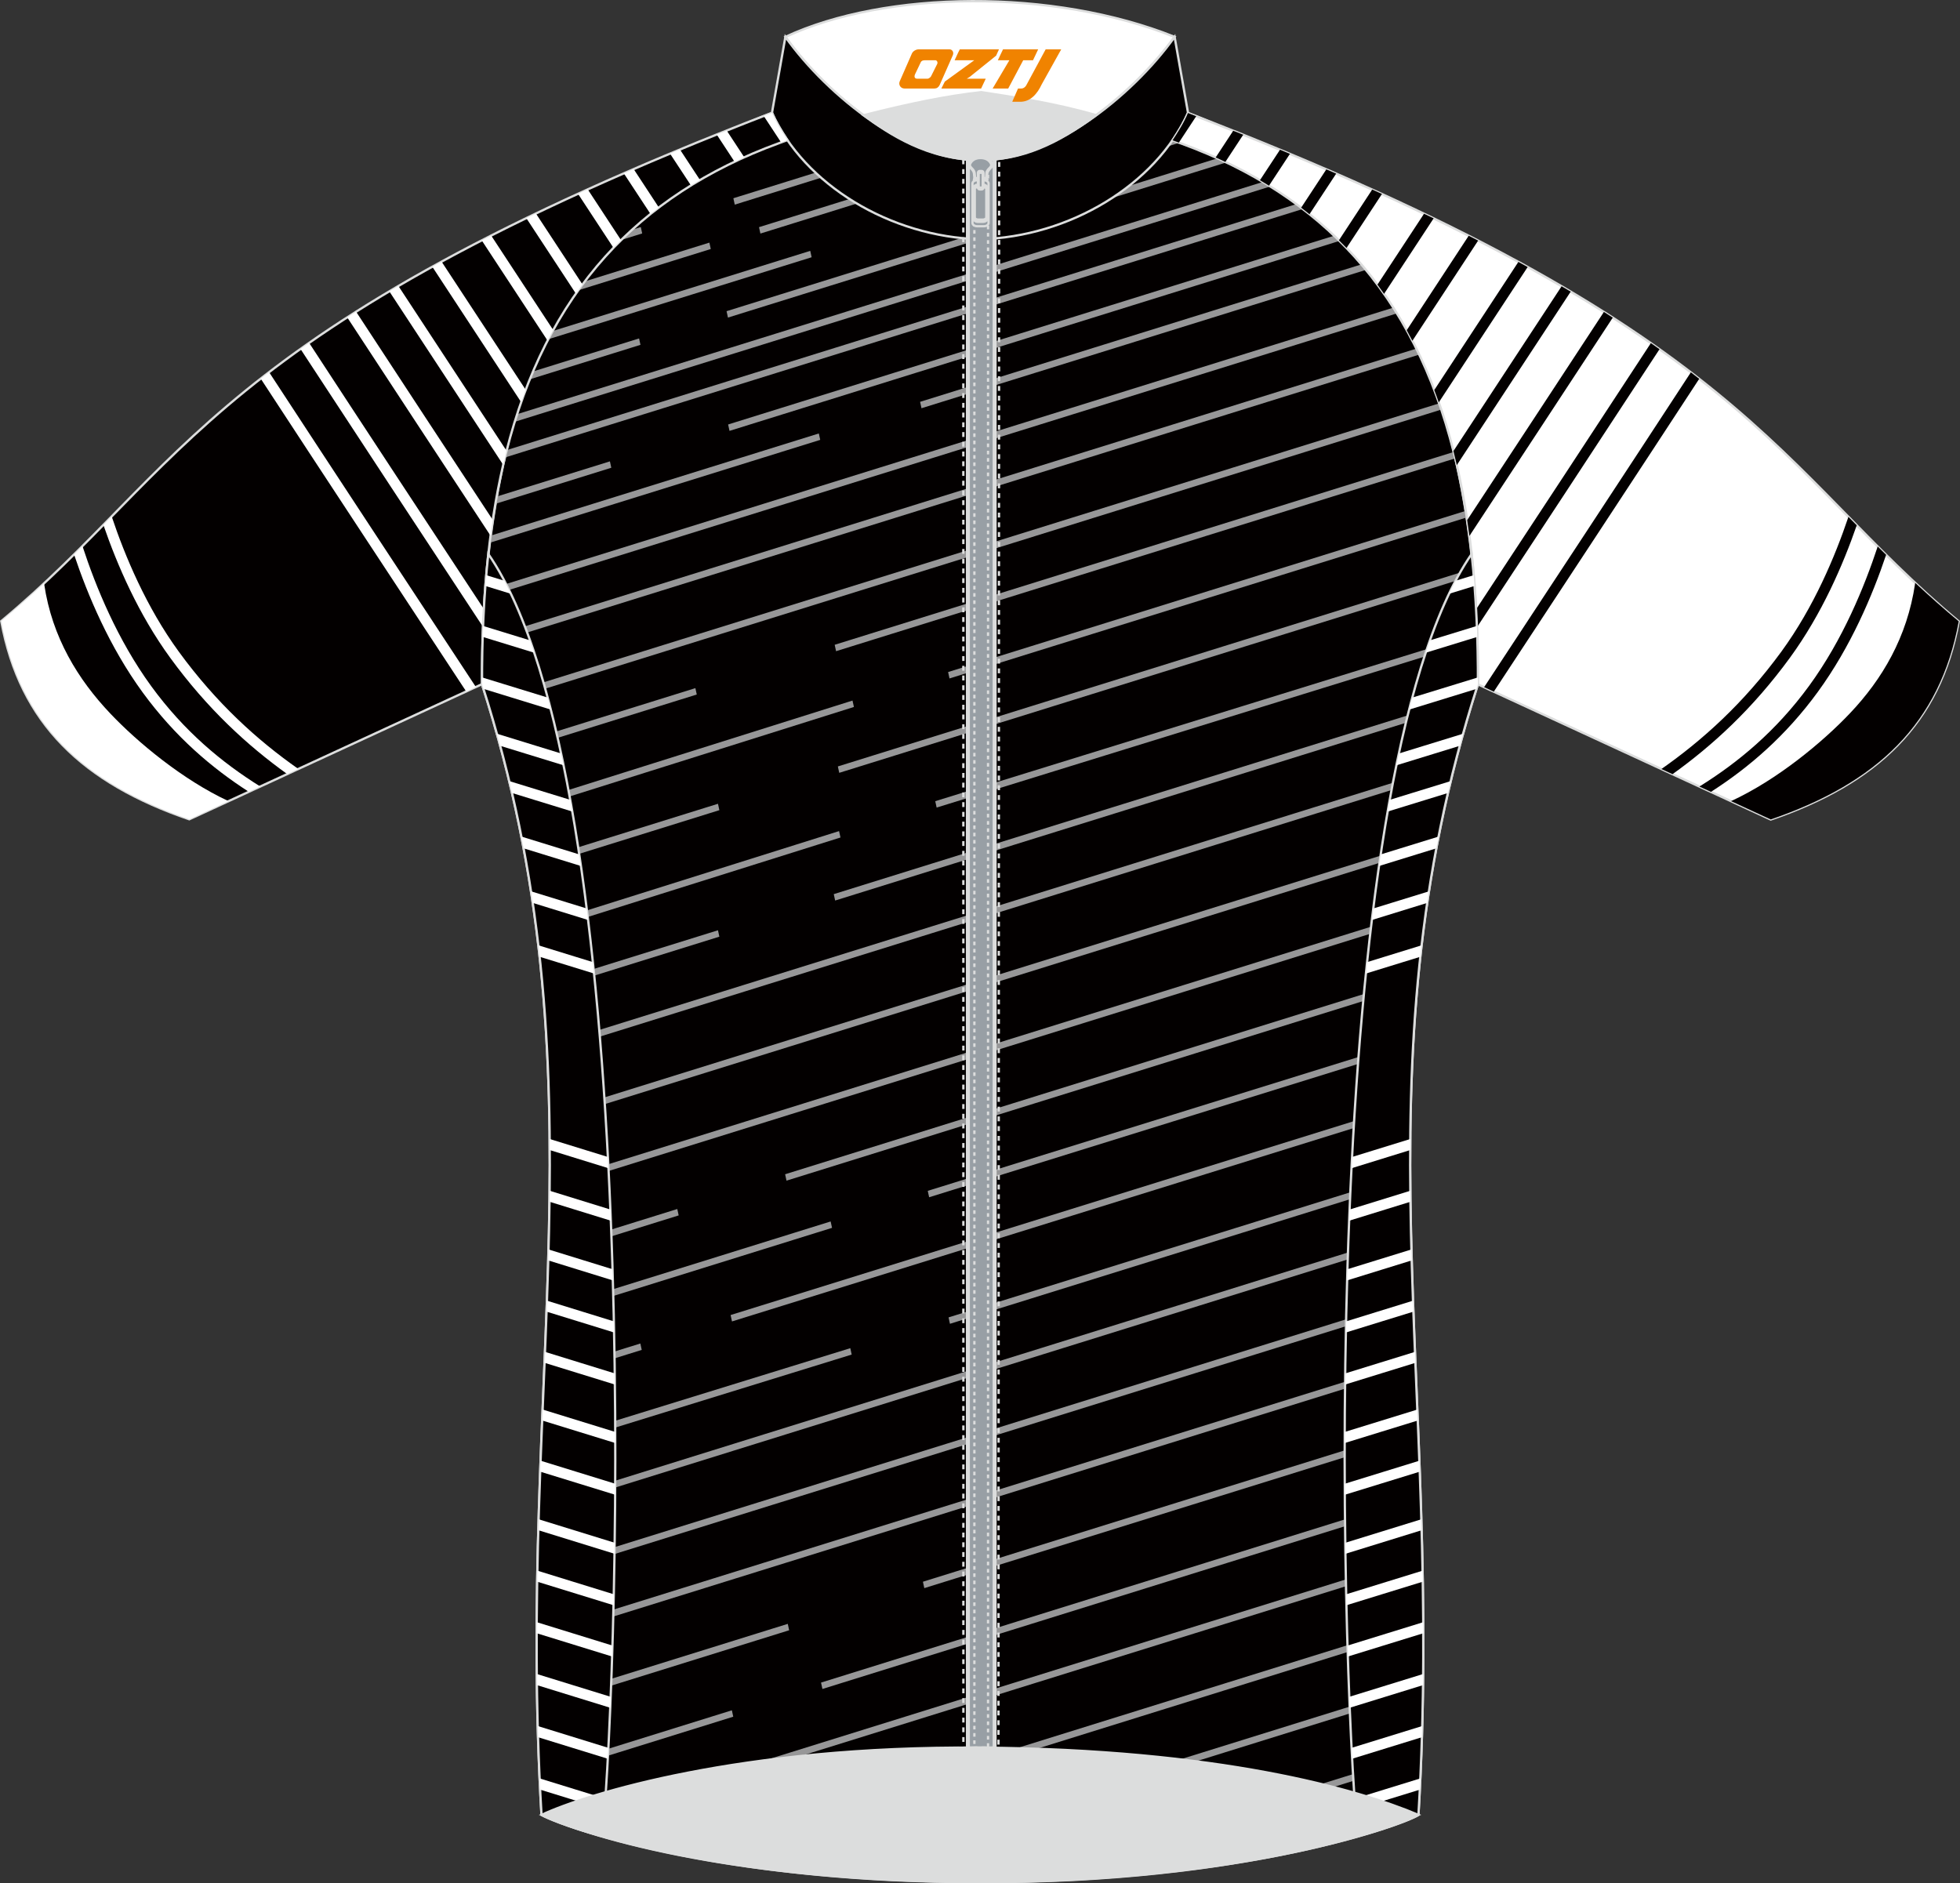
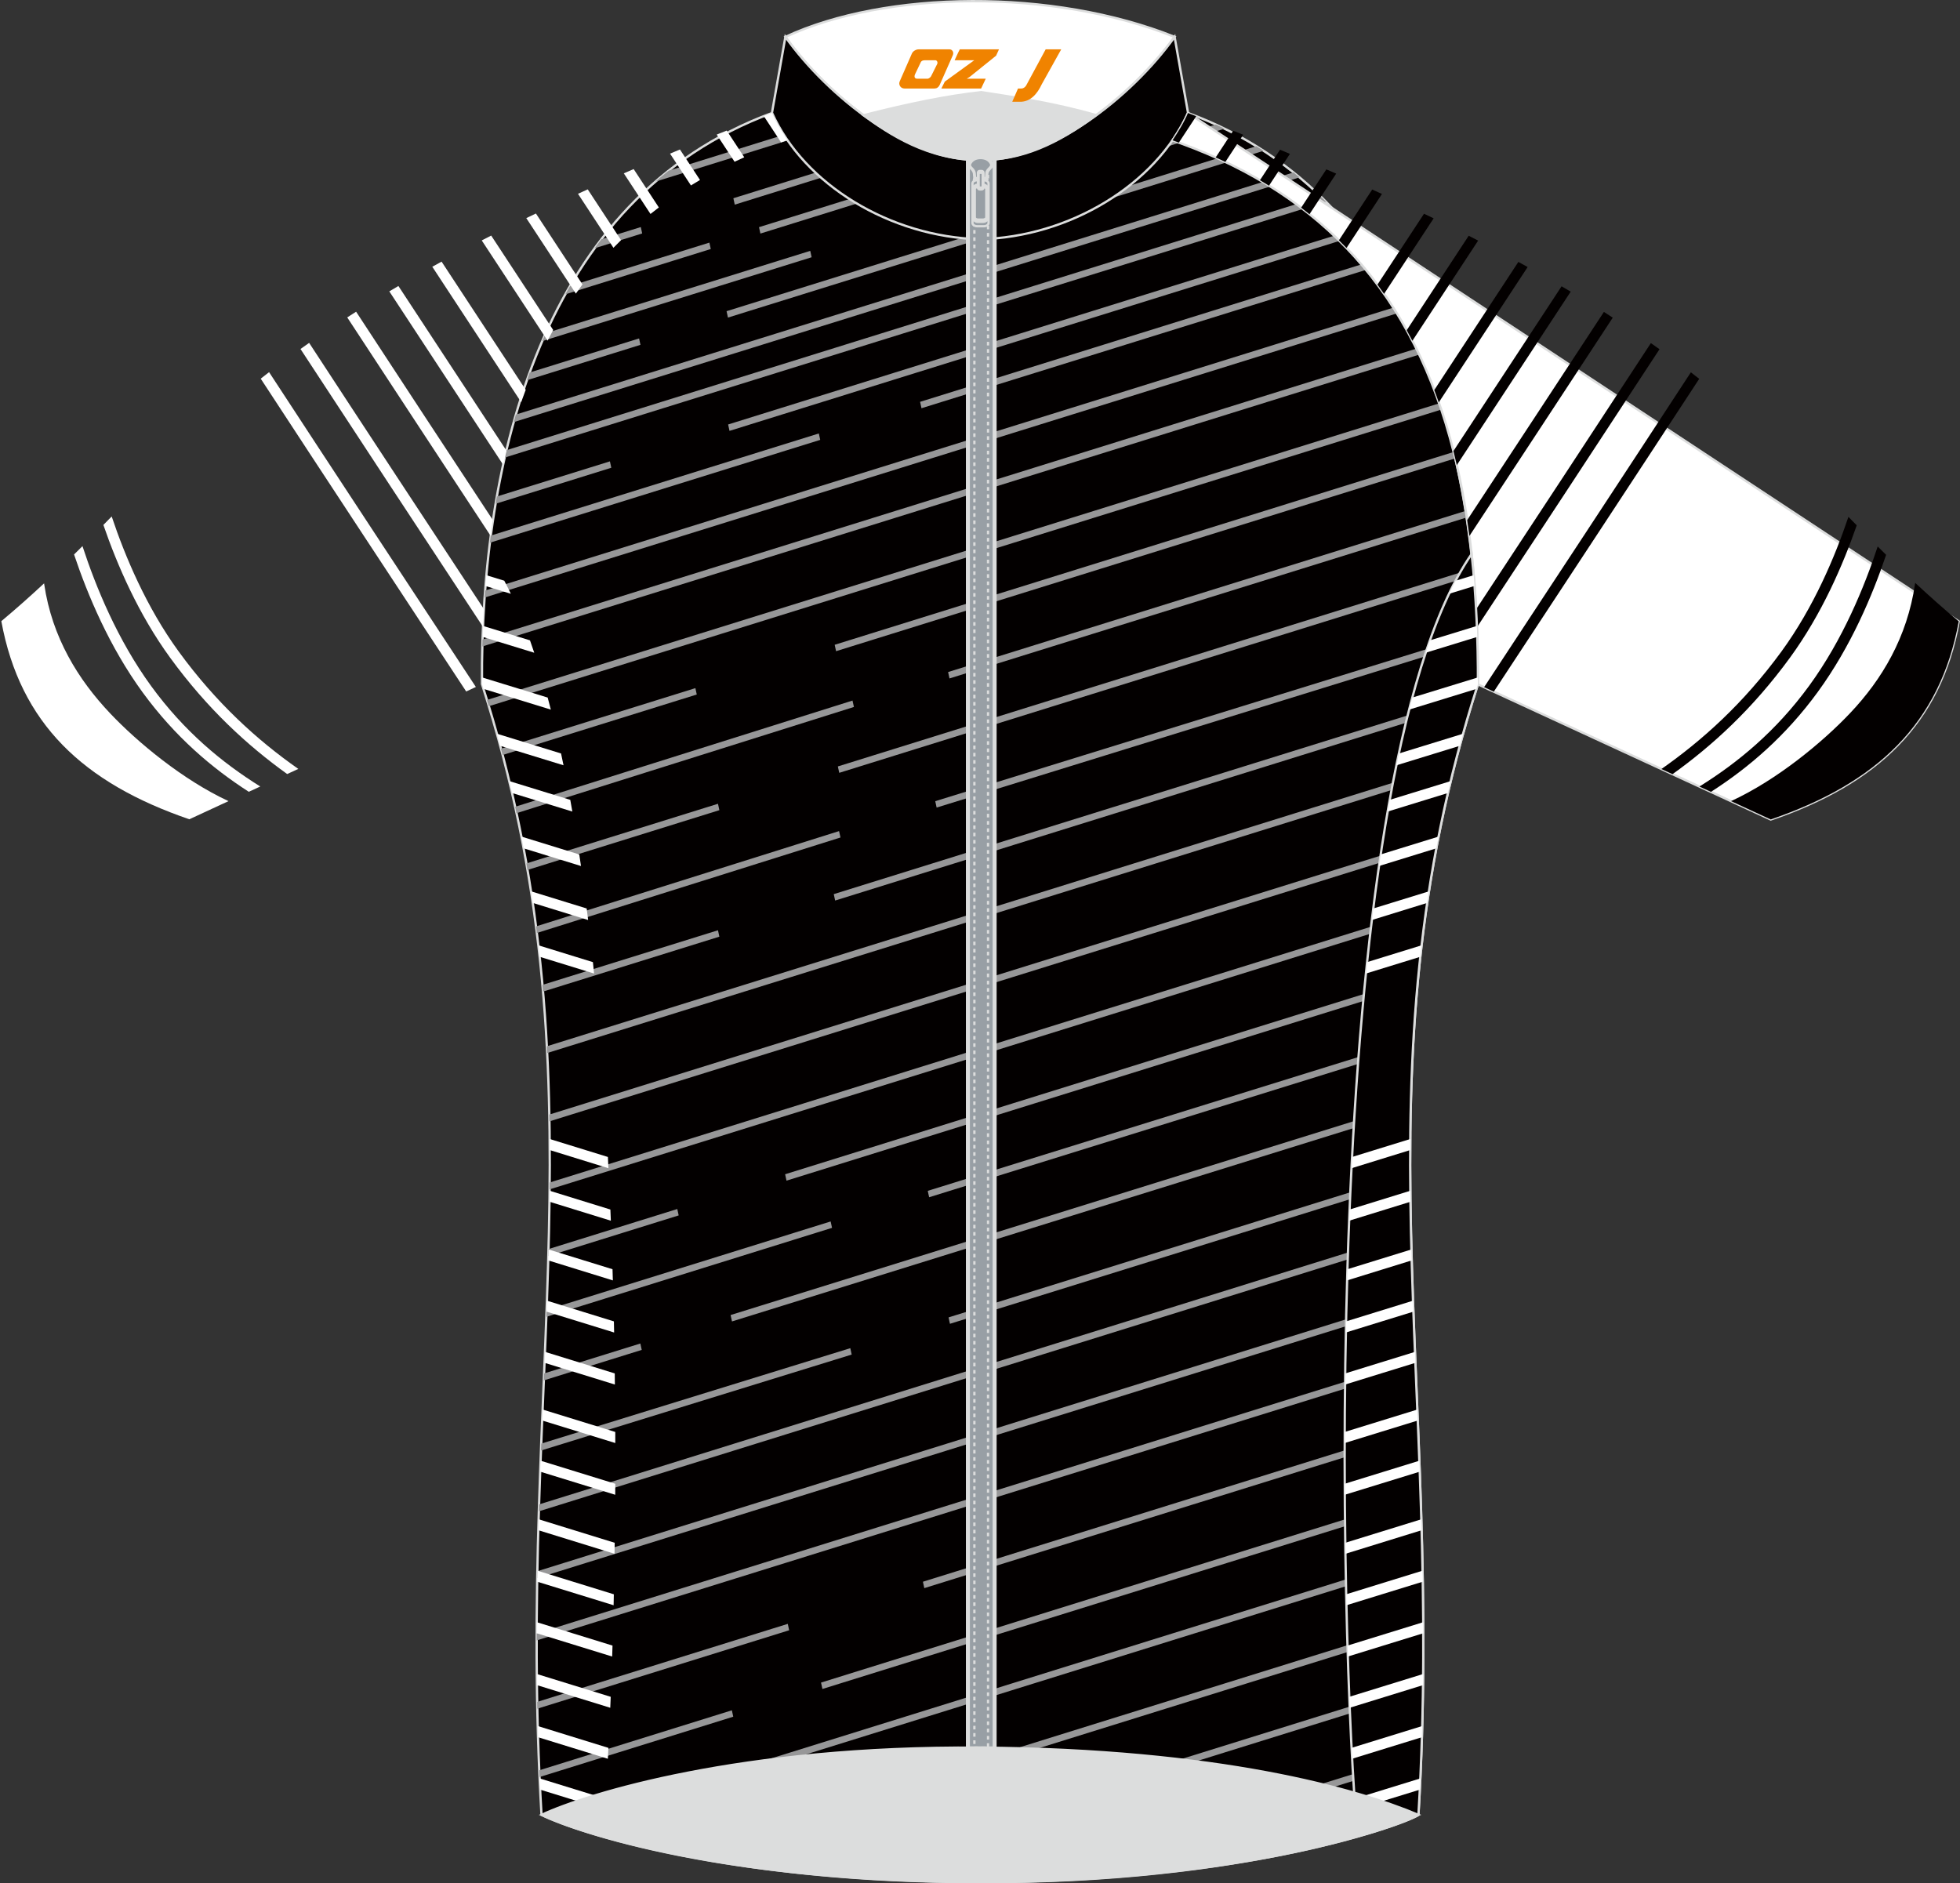
<svg xmlns="http://www.w3.org/2000/svg" version="1.1" id="图层_1" x="0px" y="0px" width="340.09px" height="326.82px" viewBox="0 0 340.09 326.82" enable-background="new 0 0 340.09 326.82" xml:space="preserve">
  <rect x="0" y="0" width="340.09" height="326.82" fill="#333333" stroke="none" />
  <path fill-rule="evenodd" clip-rule="evenodd" fill="#030000" stroke="#DCDDDD" stroke-width="0.4" stroke-miterlimit="22.926" d="  M170.04,21.85c-12.32-0.15-24.45-0.68-36.09-2.24c-39.98,14.78-50.6,60.2-50.32,99.1c21.69,67.47,5.85,120.83,10.33,196.22  c6.5,3.12,31.5,11.53,76.08,11.67c45.59,0.21,73.83-10.06,76.08-11.67c4.47-75.4-11.36-128.75,10.33-196.22  c0.29-38.9-10.34-84.32-50.32-99.1C194.48,21.16,182.37,21.69,170.04,21.85z" />
  <path fill-rule="evenodd" clip-rule="evenodd" fill="#979798" d="M243.55,54.02L84.09,103.69c0.03-0.41,0.06-0.81,0.09-1.22  l158.85-49.48C243.2,53.33,243.38,53.67,243.55,54.02L243.55,54.02z M170.04,21.85c-0.8-0.01-1.6-0.02-2.4-0.03l-40.39,12.58  l0.24,1.11l43.92-13.68L170.04,21.85L170.04,21.85z M147.57,20.98l-33.84,10.54c0.75-0.65,1.51-1.29,2.29-1.9l28.49-8.87  C145.53,20.83,146.54,20.91,147.57,20.98L147.57,20.98z M104.34,41.53c-0.39,0.51-0.78,1.03-1.16,1.55l8.25-2.57l-0.24-1.11  L104.34,41.53L104.34,41.53z M98.92,49.63l24.17-7.53l0.24,1.11l-25.23,7.86C98.36,50.59,98.64,50.1,98.92,49.63L98.92,49.63z   M94.69,57.82c-0.21,0.46-0.41,0.92-0.61,1.38l46.75-14.56l-0.24-1.11L94.69,57.82L94.69,57.82z M91.91,64.64  c-0.16,0.45-0.32,0.89-0.48,1.34l19.7-6.14l-0.24-1.11L91.91,64.64L91.91,64.64z M89.51,71.94c-0.13,0.43-0.25,0.87-0.37,1.31  l136.34-42.47c-0.35-0.29-0.7-0.58-1.05-0.86L89.51,71.94L89.51,71.94z M87.88,78.12c-0.1,0.43-0.2,0.85-0.3,1.28l142.5-44.39  c-0.3-0.31-0.6-0.61-0.91-0.91L87.88,78.12L87.88,78.12z M86.21,86.16c-0.07,0.42-0.15,0.84-0.22,1.26l20.08-6.25l-0.24-1.11  L86.21,86.16L86.21,86.16z M85.16,92.94c-0.05,0.41-0.11,0.83-0.16,1.24l57.32-17.85l-0.24-1.11L85.16,92.94L85.16,92.94z   M83.72,110.98c-0.01,0.4-0.02,0.8-0.03,1.2l163.2-50.84c-0.14-0.35-0.29-0.71-0.43-1.06L83.72,110.98L83.72,110.98z M84.5,121.46  l0.33,1.09l165.46-51.54c-0.11-0.36-0.22-0.73-0.33-1.09L84.5,121.46L84.5,121.46z M86.93,129.92l33.73-10.51l0.24,1.11  l-33.68,10.49C87.13,130.66,87.03,130.29,86.93,129.92L86.93,129.92z M89.39,140l58.53-18.43l0.25,1.11l-58.54,18.43  C89.55,140.75,89.47,140.37,89.39,140L89.39,140z M91.34,149.83c0.07,0.38,0.13,0.75,0.19,1.13l33.29-10.37l-0.24-1.11L91.34,149.83  L91.34,149.83z M93.01,160.76l52.58-16.54l0.25,1.11l-52.68,16.57L93.01,160.76L93.01,160.76z M94.12,170.91  c0.04,0.39,0.07,0.77,0.1,1.16l30.6-9.53l-0.24-1.11L94.12,170.91L94.12,170.91z M94.89,181.56c0.02,0.39,0.04,0.78,0.06,1.17  l157.2-48.97c0.11-0.43,0.22-0.86,0.33-1.29L94.89,181.56L94.89,181.56z M95.32,193.41l154.25-48.05c-0.08,0.42-0.17,0.85-0.25,1.27  L95.34,194.59C95.33,194.2,95.33,193.8,95.32,193.41L95.32,193.41z M95.38,205.2l-0.01,1.19l151.93-47.32  c0.06-0.41,0.11-0.83,0.17-1.24L95.38,205.2L95.38,205.2z M95.18,216.75l-0.03,1.2l22.61-7.04l-0.24-1.11L95.18,216.75L95.18,216.75  z M94.84,227.31l49.29-15.35l0.24,1.11L94.8,228.51L94.84,227.31L94.84,227.31z M94.41,238.33l-0.05,1.21l16.99-5.29l-0.24-1.11  L94.41,238.33L94.41,238.33z M93.92,250.51l53.62-16.56l0.24,1.11l-53.91,16.65L93.92,250.51L93.92,250.51z M93.54,261.06  l151.29-47.12l0.03,1.18L93.5,262.26L93.54,261.06L93.54,261.06z M93.24,272.65l-0.02,1.2l151.98-47.34l-0.04-1.18L93.24,272.65  L93.24,272.65z M93.12,283.46l152.45-47.48l0.05,1.18l-152.5,47.5L93.12,283.46L93.12,283.46z M93.21,295.33l0.02,1.18l43.7-13.61  l-0.24-1.11L93.21,295.33L93.21,295.33z M93.57,307.2l0.05,1.17l33.61-10.47l-0.24-1.11L93.57,307.2L93.57,307.2z M97.55,316.43  c0.55,0.21,1.14,0.42,1.77,0.64l16.61-5.17l-0.24-1.11L97.55,316.43L97.55,316.43z M117.27,321.79c0.77,0.15,1.55,0.31,2.35,0.46  l127.33-39.66l0-1.19L117.27,321.79L117.27,321.79z M140.86,325.22l106.05-33.03l-0.02,1.2l-103.08,32.11  C142.82,325.4,141.83,325.31,140.86,325.22L140.86,325.22z M174.66,326.59l71.97-22.42l-0.05,1.2l-67.87,21.14  C177.38,326.55,176.02,326.58,174.66,326.59L174.66,326.59z M246.8,271.13l-114.81,35.76l-0.24-1.11l115.03-35.83L246.8,271.13  L246.8,271.13z M246.53,260.75l-0.04-1.18l-104.03,32.41l0.24,1.11L246.53,260.75L246.53,260.75z M246.09,248.9l-0.05-1.18  l-85.9,26.76l0.24,1.11L246.09,248.9L246.09,248.9z M244.69,204.85l-79.86,24.87l-0.24-1.11l80.1-24.95L244.69,204.85L244.69,204.85  z M244.77,192.68l0.03-1.2L126.77,228.2l0.24,1.11L244.77,192.68L244.77,192.68z M245.18,181.66l-83.96,26.1l-0.24-1.11l84.27-26.19  C245.23,180.85,245.2,181.25,245.18,181.66L245.18,181.66z M245.96,170.78l-109.49,34.1l-0.24-1.11l109.84-34.21  C246.04,169.96,246,170.37,245.96,170.78L245.96,170.78z M255.46,121.84l-110.55,34.43l-0.24-1.11l111.21-34.64  C255.74,120.96,255.6,121.4,255.46,121.84L255.46,121.84z M256.36,111.1l-93.84,29.04l-0.24-1.11l94.05-29.1  C256.33,110.31,256.35,110.7,256.36,111.1L256.36,111.1z M255.68,99.83c-0.04-0.39-0.07-0.77-0.11-1.16L145.38,133l0.24,1.11  L255.68,99.83L255.68,99.83z M254.47,89.8c-0.06-0.38-0.12-0.76-0.18-1.14l-89.78,27.96l0.24,1.11L254.47,89.8L254.47,89.8z   M252.53,79.53c-0.08-0.37-0.17-0.74-0.26-1.11l-107.44,33.47l0.24,1.11L252.53,79.53L252.53,79.53z M239.04,46.2  c-0.22-0.33-0.43-0.66-0.66-0.99l-78.73,24.52l0.24,1.11L239.04,46.2L239.04,46.2z M235.26,40.92c-0.25-0.32-0.5-0.64-0.76-0.95  L126.34,73.66l0.24,1.11L235.26,40.92L235.26,40.92z M219.25,26.17c-0.42-0.27-0.83-0.54-1.26-0.8L126.07,54l0.24,1.11L219.25,26.17  L219.25,26.17z M212.47,22.33l-52.73,16.42l-0.24-1.11l51.46-16.03C211.47,21.85,211.97,22.08,212.47,22.33L212.47,22.33z   M195.42,20.76l-63.48,19.77l-0.24-1.11l58.72-18.29C192.09,21.02,193.76,20.9,195.42,20.76z" />
  <path fill-rule="evenodd" clip-rule="evenodd" fill="#FFFFFF" stroke="#DCDDDD" stroke-width="0.4" stroke-miterlimit="22.926" d="  M136.28,6.4c17.41-8.1,46.45-8.43,67.53,0c-7.31,10.07-21.51,21.72-33.76,21.34C158.01,28.06,143.93,17.07,136.28,6.4z" />
  <path fill-rule="evenodd" clip-rule="evenodd" fill="#030000" stroke="#DCDDDD" stroke-width="0.4" stroke-miterlimit="22.926" d="  M203.81,6.4c-7.41,10.38-21.76,21.75-33.76,21.34v13.77c15.55-0.37,30.55-9.52,36.09-21.94L203.81,6.4z" />
  <path fill-rule="evenodd" clip-rule="evenodd" fill="#030000" stroke="#DCDDDD" stroke-width="0.4" stroke-miterlimit="22.926" d="  M136.28,6.4c7.41,10.38,21.76,21.75,33.76,21.34v13.77c-15.55-0.37-30.55-9.52-36.09-21.94L136.28,6.4z" />
  <path fill-rule="evenodd" clip-rule="evenodd" fill="#DCDDDD" stroke="#DCDDDD" stroke-width="0.4" stroke-miterlimit="22.926" d="  M149.83,20c7.96-2.02,14.44-3.35,20.45-4.01c5.16,0.81,12.51,1.85,19.9,3.99c-6.67,4.98-12.97,7.88-20.13,7.76  C160.98,27.81,154.17,23.15,149.83,20z" />
  <rect x="167.8" y="27.67" fill-rule="evenodd" clip-rule="evenodd" fill="#989FA5" stroke="#DCDDDD" stroke-width="0.4" stroke-miterlimit="22.926" width="4.93" height="275.6" />
  <rect x="168.09" y="27.67" fill-rule="evenodd" clip-rule="evenodd" fill="none" stroke="#DCDDDD" stroke-width="0.4" stroke-miterlimit="22.926" width="4.35" height="275.6" />
  <rect x="169.07" y="27.67" fill-rule="evenodd" clip-rule="evenodd" fill="none" stroke="#DCDDDD" stroke-width="0.4" stroke-miterlimit="22.926" stroke-dasharray="0.63,0.63" width="2.37" height="275.6" />
-   <polygon fill-rule="evenodd" clip-rule="evenodd" fill="none" stroke="#DCDDDD" stroke-width="0.4" stroke-miterlimit="22.926" stroke-dasharray="0.845,0.845" points="  167.15,27.66 167.16,303.27 173.25,303.27 173.37,27.7 " />
  <path fill-rule="evenodd" clip-rule="evenodd" fill="#989FA5" stroke="#DCDDDD" stroke-width="0.4" stroke-miterlimit="22.926" d="  M170.14,31.1h-1.09c0,0,0.05-0.15-0.05-1c-0.11-0.85-1.17-1.08-0.85-1.77c0.3-0.65,0.99-1.11,2.01-1.12c1.02,0,1.72,0.47,2.02,1.12  c0.32,0.69-0.75,0.92-0.86,1.77c-0.12,0.84-0.05,1-0.05,1H170.14z" />
  <path fill-rule="evenodd" clip-rule="evenodd" fill="#989FA5" stroke="#DCDDDD" stroke-width="0.4" stroke-miterlimit="22.926" d="  M170.14,30.9h-0.98c0,0,0.05-0.13-0.05-0.9c-0.1-0.76-1.05-0.97-0.76-1.59c0.27-0.58,0.88-0.99,1.79-0.99c0.91,0,1.53,0.41,1.8,0.99  c0.29,0.62-0.67,0.82-0.77,1.59c-0.1,0.75-0.05,0.9-0.05,0.9H170.14z" />
  <path fill-rule="evenodd" clip-rule="evenodd" fill="#989FA5" stroke="#DCDDDD" stroke-width="0.4" stroke-miterlimit="22.926" d="  M169.67,32.05h0.92c0.37,0,0.66,0.21,0.66,0.45v5.55c0,0.24-0.3,0.45-0.66,0.45h-0.92c-0.37,0-0.66-0.2-0.66-0.45V32.5  C169.01,32.25,169.31,32.05,169.67,32.05L169.67,32.05L169.67,32.05z M169.73,32.43c-0.32,0-0.59,0.18-0.59,0.39v4.9  c0,0.22,0.27,0.39,0.59,0.39h0.82c0.32,0,0.59-0.18,0.59-0.39v-4.9c0-0.22-0.27-0.39-0.59-0.39H169.73L169.73,32.43L169.73,32.43z   M169.56,31.28c-0.46,0-0.82,0.25-0.82,0.56v6.86c0,0.3,0.37,0.56,0.82,0.56l1.15,0c0.46,0,0.82-0.25,0.82-0.56v-6.86  c0-0.3-0.37-0.56-0.82-0.56L169.56,31.28z" />
  <path fill-rule="evenodd" clip-rule="evenodd" fill="#989FA5" stroke="#DCDDDD" stroke-width="0.4" stroke-miterlimit="22.926" d="  M170.05,29.98h0.23c0.13,0,0.24,0.11,0.24,0.24v2.09c0,0.13-0.11,0.24-0.24,0.24l-0.23,0c-0.13,0-0.24-0.11-0.24-0.24v-2.09  C169.81,30.09,169.92,29.98,170.05,29.98L170.05,29.98L170.05,29.98z M170.03,29.83c-0.16,0-0.3,0.12-0.3,0.27v2.34  c0,0.14,0.13,0.27,0.3,0.27l0.28,0c0.16,0,0.3-0.12,0.3-0.27V30.1c0-0.14-0.13-0.27-0.3-0.27L170.03,29.83L170.03,29.83  L170.03,29.83z M170.01,29.67c-0.18,0-0.32,0.13-0.32,0.3v2.6c0,0.16,0.14,0.3,0.32,0.3h0.31c0.18,0,0.32-0.13,0.32-0.3v-2.6  c0-0.16-0.14-0.3-0.32-0.3H170.01z" />
-   <path fill-rule="evenodd" clip-rule="evenodd" fill="#030000" stroke="#DCDDDD" stroke-width="0.4" stroke-miterlimit="22.926" d="  M133.96,19.57c0.7,1.69,1.74,3.31,2.67,4.74c-0.22,0.08-1.29,0.47-1.5,0.55c-12.44,4.54-22.36,11.1-30.07,19.63  c-8.16,9.06-13.79,20.33-17.22,33.97c-2.81,11.16-4.15,23.91-4.2,38.32c0,0.1,0,1.85,0,1.94l-50.8,23.45  c-18.4-6.31-29.36-16.59-32.62-34.38C31.76,81.52,37.05,56.89,133.96,19.57z" />
  <g>
    <path fill-rule="evenodd" clip-rule="evenodd" fill="#FFFFFF" d="M39.65,139.02c-7.95-3.69-15.81-10.24-20.51-15.2   c-5.57-5.87-10.11-13.2-11.47-22.45l-0.02-0.14c-2.34,2.18-4.79,4.36-7.42,6.56c3.26,17.78,14.22,28.07,32.62,34.38L39.65,139.02z" />
    <path fill-rule="evenodd" clip-rule="evenodd" fill="#FFFFFF" d="M46.69,64.58c10.14,15.52,26.45,40.32,35.88,54.63l-1.68,0.78   c-9.41-14.3-25.53-38.79-35.65-54.28C45.72,65.33,46.2,64.96,46.69,64.58L46.69,64.58z M133.96,19.57c0.7,1.69,1.74,3.31,2.67,4.74   c-0.15,0.06-0.7,0.25-1.1,0.4l-3.01-4.58C133,19.94,133.47,19.76,133.96,19.57L133.96,19.57z M129.14,27.29   c-0.57,0.25-1.13,0.51-1.68,0.78l-3.1-4.72l1.74-0.69L129.14,27.29L129.14,27.29z M121.46,31.23c-0.53,0.31-1.05,0.63-1.57,0.95   l-3.63-5.52c0.57-0.24,1.15-0.48,1.72-0.72L121.46,31.23L121.46,31.23z M114.32,36c-0.49,0.37-0.97,0.75-1.45,1.13l-4.63-7.05   c0.56-0.25,1.13-0.49,1.71-0.74L114.32,36L114.32,36z M107.76,41.67c-0.45,0.44-0.88,0.88-1.32,1.33   c-2.05-3.13-4.12-6.27-6.15-9.37c0.56-0.26,1.12-0.51,1.69-0.77L107.76,41.67L107.76,41.67z M101.07,49.36   c-2.71-4.13-5.45-8.29-8.08-12.31c-0.56,0.27-1.12,0.53-1.67,0.8c2.8,4.27,5.72,8.71,8.6,13.1   C100.3,50.41,100.68,49.88,101.07,49.36L101.07,49.36z M95.99,57.27c-0.34,0.61-0.66,1.22-0.98,1.84   c-3.84-5.85-7.76-11.81-11.42-17.39c0.55-0.28,1.08-0.56,1.64-0.84C88.68,46.14,92.36,51.74,95.99,57.27L95.99,57.27z M91.22,67.64   c-4.93-7.5-10.04-15.27-14.6-22.24c-0.55,0.3-1.07,0.59-1.61,0.89c4.82,7.36,10.24,15.61,15.42,23.5   C90.69,69.06,90.95,68.35,91.22,67.64L91.22,67.64z M87.9,78.23c-6.28-9.56-13.06-19.88-18.77-28.6c-0.53,0.31-1.06,0.62-1.58,0.93   c6.01,9.18,13.2,20.13,19.76,30.1c0.17-0.75,0.35-1.48,0.53-2.22L87.9,78.23L87.9,78.23z M85.5,90.22   C77.78,78.48,68.79,64.8,61.79,54.09c-0.52,0.33-1.03,0.66-1.54,0.99c7.37,11.26,16.91,25.78,24.87,37.89   C85.24,92.04,85.37,91.13,85.5,90.22L85.5,90.22z M83.96,105.69c-9.11-13.85-21.63-32.88-30.32-46.19c-0.51,0.35-1,0.71-1.5,1.06   c9.17,14.03,22.5,34.3,31.68,48.24C83.85,107.76,83.9,106.72,83.96,105.69L83.96,105.69z M51.76,133.43   c-7.03-4.93-14.17-11.34-20.73-20.34c-5.65-7.75-9.33-16.54-11.65-23.47l-1.44,1.47C20.32,98,24,106.56,29.55,114.17   c6.44,8.84,13.41,15.22,20.28,20.15L51.76,133.43L51.76,133.43z M45.16,136.48l-1.99,0.92c-6.45-4.15-12.82-9.58-18.42-17.25   c-5.78-7.93-9.53-16.87-11.9-23.93c0.49-0.48,0.97-0.97,1.46-1.45c2.31,7.06,6.06,16.24,11.93,24.3   C31.94,126.9,38.52,132.34,45.16,136.48z" />
  </g>
-   <path fill-rule="evenodd" clip-rule="evenodd" fill="#FFFFFF" stroke="#DCDDDD" stroke-width="0.4" stroke-miterlimit="22.926" d="  M206.13,19.61c-0.7,1.69-1.74,3.31-2.67,4.74c0.22,0.08,1.29,0.47,1.5,0.55c12.44,4.54,22.36,11.1,30.07,19.63  c8.16,9.06,13.79,20.33,17.22,33.97c2.81,11.16,4.15,23.91,4.2,38.32c0,0.1,0,1.85,0,1.94l50.8,23.45  c18.4-6.31,29.36-16.59,32.62-34.38C308.32,81.56,303.03,56.93,206.13,19.61z" />
+   <path fill-rule="evenodd" clip-rule="evenodd" fill="#FFFFFF" stroke="#DCDDDD" stroke-width="0.4" stroke-miterlimit="22.926" d="  M206.13,19.61c-0.7,1.69-1.74,3.31-2.67,4.74c0.22,0.08,1.29,0.47,1.5,0.55c12.44,4.54,22.36,11.1,30.07,19.63  c8.16,9.06,13.79,20.33,17.22,33.97c2.81,11.16,4.15,23.91,4.2,38.32c0,0.1,0,1.85,0,1.94l50.8,23.45  c18.4-6.31,29.36-16.59,32.62-34.38z" />
  <g>
    <path fill-rule="evenodd" clip-rule="evenodd" fill="#030000" d="M300.36,139.02c8-3.68,15.93-10.27,20.65-15.26   c5.57-5.87,9.92-13.2,11.28-22.45l0.03-0.16c2.38,2.22,4.87,4.44,7.55,6.67c-3.26,17.78-14.22,28.07-32.62,34.38L300.36,139.02z" />
    <path fill-rule="evenodd" clip-rule="evenodd" fill="#030000" d="M294.84,65.74c-10.15,15.54-26.26,40.03-35.64,54.28l-1.68-0.78   c9.4-14.27,25.71-39.06,35.87-54.63C293.88,65,294.36,65.37,294.84,65.74L294.84,65.74z M206.13,19.61   c-0.7,1.69-1.74,3.31-2.67,4.74c0.15,0.06,0.7,0.25,1.09,0.4l3.01-4.58C207.08,19.98,206.61,19.79,206.13,19.61L206.13,19.61z    M210.94,27.32c0.57,0.25,1.13,0.51,1.68,0.78l3.1-4.72c-0.57-0.23-1.16-0.46-1.74-0.69L210.94,27.32L210.94,27.32z M218.62,31.27   c0.53,0.31,1.05,0.63,1.57,0.95l3.63-5.52c-0.57-0.24-1.15-0.48-1.72-0.72L218.62,31.27L218.62,31.27z M225.77,36.04   c0.49,0.37,0.97,0.75,1.45,1.13l4.63-7.04c-0.56-0.25-1.13-0.49-1.71-0.74L225.77,36.04L225.77,36.04z M232.32,41.7   c0.45,0.44,0.89,0.88,1.32,1.33c2.05-3.12,4.12-6.27,6.15-9.37c-0.56-0.26-1.12-0.51-1.69-0.77   C236.19,35.81,234.25,38.77,232.32,41.7L232.32,41.7z M239.01,49.39c2.71-4.13,5.44-8.29,8.08-12.3c0.56,0.27,1.12,0.54,1.67,0.8   c-2.8,4.27-5.72,8.71-8.6,13.1C239.78,50.45,239.4,49.92,239.01,49.39L239.01,49.39z M244.09,57.3c0.34,0.61,0.66,1.22,0.98,1.84   c3.84-5.84,7.76-11.81,11.41-17.39c-0.55-0.28-1.08-0.56-1.64-0.84C251.4,46.18,247.72,51.78,244.09,57.3L244.09,57.3z    M248.87,67.68c0.27,0.71,0.53,1.42,0.78,2.15c5.18-7.88,10.6-16.13,15.42-23.49c-0.53-0.3-1.06-0.59-1.61-0.89   C258.9,52.41,253.8,60.18,248.87,67.68L248.87,67.68z M252.19,78.27l0.06,0.22c0.18,0.73,0.36,1.47,0.53,2.22   c6.55-9.96,13.74-20.91,19.76-30.1c-0.52-0.31-1.05-0.62-1.58-0.93C265.24,58.4,258.46,68.72,252.19,78.27L252.19,78.27z    M254.58,90.25c0.14,0.91,0.27,1.82,0.39,2.75c7.95-12.09,17.49-26.61,24.87-37.88c-0.51-0.33-1.02-0.66-1.54-0.99   C271.28,64.85,262.29,78.53,254.58,90.25L254.58,90.25z M256.13,105.73c0.06,1.03,0.11,2.07,0.15,3.11   c9.15-13.91,22.48-34.18,31.67-48.24c-0.49-0.35-0.99-0.7-1.5-1.06C277.74,72.88,265.23,91.91,256.13,105.73L256.13,105.73z    M288.28,133.45l1.93,0.89c6.91-4.95,13.91-11.34,20.39-20.23c5.51-7.56,9.18-16.06,11.57-22.95l-1.44-1.47   c-2.33,6.92-6,15.65-11.61,23.35C302.52,122.08,295.34,128.5,288.28,133.45L288.28,133.45z M294.87,136.49   c6.68-4.15,13.3-9.61,19.05-17.49c5.84-8.01,9.57-17.13,11.89-24.17c0.48,0.48,0.97,0.97,1.46,1.45   c-2.37,7.04-6.12,15.93-11.86,23.8c-5.63,7.72-12.04,13.17-18.53,17.33L294.87,136.49z" />
  </g>
  <path fill-rule="evenodd" clip-rule="evenodd" fill="#030000" stroke="#DCDDDD" stroke-width="0.4" stroke-miterlimit="22.926" d="  M235.56,318.62c3-0.78,5.55-1.62,7.4-2.31c1.85-0.69,2.98-1.23,3.16-1.38c4.47-75.4-11.36-128.7,10.32-196.18  c0.03-7.75-0.3-15.33-1.09-22.62C228.15,135.7,232.59,287.8,235.56,318.62z" />
  <path fill-rule="evenodd" clip-rule="evenodd" fill="#FFFFFF" d="M234.61,200.77c3.21-0.99,6.64-2.05,10.1-3.12  c-0.01,0.64-0.01,1.28-0.01,1.92c-3.51,1.08-6.97,2.15-10.18,3.15L234.61,200.77L234.61,200.77z M246.36,310.56  c0.03-0.65,0.06-1.3,0.09-1.95c-3.89,1.2-7.79,2.4-11.41,3.52c0.04,0.65,0.09,1.27,0.13,1.88  C238.71,312.92,242.53,311.74,246.36,310.56L246.36,310.56z M246.72,301.46c0.02-0.65,0.04-1.29,0.05-1.94  c-4.19,1.29-8.39,2.59-12.26,3.79c0.03,0.64,0.07,1.27,0.1,1.89C238.42,304.02,242.57,302.74,246.72,301.46L246.72,301.46z   M246.92,292.42c0.01-0.64,0.02-1.29,0.02-1.93c-4.39,1.35-8.79,2.71-12.82,3.96l0.08,1.9  C238.17,295.11,242.55,293.77,246.92,292.42L246.92,292.42z M246.96,283.42c0-0.64,0-1.28-0.01-1.92c-4.5,1.39-9.03,2.78-13.14,4.06  l0.06,1.9C237.95,286.2,242.46,284.81,246.96,283.42L246.96,283.42z M246.88,274.47c-0.01-0.64-0.02-1.27-0.04-1.91  c-4.55,1.4-9.12,2.81-13.26,4.1l0.04,1.9C237.74,277.28,242.31,275.87,246.88,274.47L246.88,274.47z M246.68,265.54l-0.05-1.9  c-4.53,1.4-9.08,2.8-13.2,4.08l0.03,1.91C237.55,268.36,242.11,266.95,246.68,265.54L246.68,265.54z M246.35,255.38l-0.07-1.9  c-4.45,1.37-8.91,2.75-12.95,4c0,0.64,0.01,1.28,0.01,1.91C237.38,258.15,241.85,256.76,246.35,255.38L246.35,255.38z M246.01,246.5  l-0.08-1.9c-4.34,1.34-8.66,2.67-12.6,3.89l0,1.92C237.26,249.2,241.62,247.85,246.01,246.5L246.01,246.5z M245.6,236.49l-0.08-1.9  c-4.17,1.28-8.32,2.57-12.1,3.74l-0.02,1.93C237.18,239.09,241.37,237.79,245.6,236.49L245.6,236.49z M245.25,227.61l-0.07-1.9  c-4,1.23-7.97,2.46-11.61,3.59l-0.04,1.93C237.18,230.1,241.19,228.86,245.25,227.61L245.25,227.61z M244.95,218.72  c-0.02-0.63-0.04-1.27-0.05-1.9c-3.82,1.18-7.61,2.35-11.1,3.43l-0.06,1.94C237.25,221.1,241.08,219.91,244.95,218.72L244.95,218.72  z M244.74,208.54c-0.01-0.64-0.02-1.27-0.02-1.91c-3.62,1.12-7.21,2.22-10.54,3.26l-0.08,1.94  C237.44,210.79,241.06,209.67,244.74,208.54L244.74,208.54z M246.45,166.03c0.07-0.66,0.14-1.32,0.22-1.99  c-3.2,0.99-6.4,1.97-9.46,2.92c-0.07,0.66-0.14,1.32-0.2,1.98C240.05,168.01,243.24,167.02,246.45,166.03L246.45,166.03z   M247.65,156.68c0.1-0.67,0.2-1.34,0.3-2.01c-3.25,1-6.52,2.01-9.66,2.98c-0.08,0.66-0.17,1.33-0.25,2  C241.15,158.68,244.4,157.68,247.65,156.68L247.65,156.68z M249.23,147.21c0.13-0.68,0.26-1.36,0.39-2.04  c-3.35,1.03-6.75,2.08-10.04,3.1c-0.1,0.67-0.2,1.34-0.3,2.01C242.52,149.28,245.9,148.24,249.23,147.21L249.23,147.21z   M251.24,137.61c0.16-0.69,0.33-1.38,0.49-2.07c-3.49,1.07-7.09,2.18-10.59,3.26c-0.12,0.67-0.24,1.35-0.36,2.03  C244.22,139.77,247.77,138.68,251.24,137.61L251.24,137.61z M253.3,129.42c0.19-0.7,0.38-1.4,0.58-2.1  c-3.63,1.11-7.42,2.28-11.14,3.43c-0.15,0.68-0.29,1.36-0.43,2.05C245.95,131.68,249.69,130.53,253.3,129.42L253.3,129.42z   M256.2,119.54c0.08-0.26,0.16-0.53,0.25-0.79l0-1.2c-3.64,1.12-7.53,2.31-11.39,3.5c-0.18,0.69-0.37,1.38-0.55,2.09  C248.45,121.92,252.44,120.7,256.2,119.54L256.2,119.54z M256.33,110.52c-0.02-0.63-0.04-1.27-0.07-1.9  c-2.62,0.81-5.37,1.65-8.14,2.5c-0.25,0.71-0.5,1.42-0.74,2.15C250.42,112.33,253.45,111.4,256.33,110.52L256.33,110.52z   M255.86,101.68c-0.05-0.63-0.1-1.25-0.15-1.87l-3.13,0.96c-0.39,0.73-0.77,1.49-1.14,2.27L255.86,101.68z" />
-   <path fill-rule="evenodd" clip-rule="evenodd" fill="#030000" stroke="#DCDDDD" stroke-width="0.4" stroke-miterlimit="22.926" d="  M104.52,318.62c-3-0.78-5.55-1.62-7.4-2.31c-1.85-0.69-2.98-1.23-3.16-1.38c-4.47-75.4,11.36-128.7-10.32-196.18  c-0.03-7.75,0.3-15.33,1.09-22.62C111.94,135.7,107.49,287.8,104.52,318.62z" />
  <path fill-rule="evenodd" clip-rule="evenodd" fill="#FFFFFF" d="M105.48,200.77c-3.21-0.99-6.64-2.05-10.1-3.12  c0.01,0.64,0.01,1.28,0.01,1.92c3.51,1.08,6.97,2.15,10.18,3.15L105.48,200.77L105.48,200.77z M93.73,310.56  c-0.03-0.65-0.06-1.3-0.09-1.95c3.89,1.2,7.79,2.4,11.41,3.52c-0.04,0.65-0.09,1.27-0.13,1.88  C101.37,312.92,97.56,311.74,93.73,310.56L93.73,310.56z M93.36,301.46c-0.02-0.65-0.04-1.29-0.05-1.94  c4.19,1.29,8.39,2.59,12.26,3.79c-0.03,0.64-0.07,1.27-0.1,1.89C101.66,304.02,97.52,302.74,93.36,301.46L93.36,301.46z   M93.17,292.42c-0.01-0.64-0.02-1.29-0.02-1.93c4.39,1.35,8.79,2.71,12.82,3.96l-0.08,1.9C101.91,295.11,97.54,293.77,93.17,292.42  L93.17,292.42z M93.13,283.42c0-0.64,0-1.28,0.01-1.92c4.5,1.39,9.03,2.78,13.14,4.06l-0.06,1.9  C102.14,286.2,97.63,284.81,93.13,283.42L93.13,283.42z M93.21,274.47c0.01-0.64,0.02-1.27,0.04-1.91c4.55,1.4,9.12,2.81,13.26,4.1  l-0.04,1.9C102.35,277.28,97.78,275.87,93.21,274.47L93.21,274.47z M93.41,265.54l0.05-1.9c4.53,1.4,9.08,2.8,13.2,4.08l-0.03,1.91  C102.53,268.36,97.98,266.95,93.41,265.54L93.41,265.54z M93.74,255.38l0.07-1.9c4.45,1.37,8.91,2.75,12.95,4  c0,0.64-0.01,1.28-0.01,1.91C102.71,258.15,98.23,256.76,93.74,255.38L93.74,255.38z M94.08,246.5l0.08-1.9  c4.34,1.34,8.66,2.67,12.6,3.89l0,1.92C102.83,249.2,98.47,247.85,94.08,246.5L94.08,246.5z M94.49,236.49l0.08-1.9  c4.17,1.28,8.32,2.57,12.1,3.74l0.02,1.93C102.9,239.09,98.72,237.79,94.49,236.49L94.49,236.49z M94.84,227.61l0.07-1.9  c4,1.23,7.97,2.46,11.61,3.59l0.04,1.93C102.91,230.1,98.89,228.86,94.84,227.61L94.84,227.61z M95.13,218.72  c0.02-0.63,0.04-1.27,0.05-1.9c3.82,1.18,7.61,2.35,11.1,3.43l0.06,1.94C102.84,221.1,99.01,219.91,95.13,218.72L95.13,218.72z   M95.35,208.54c0.01-0.64,0.02-1.27,0.02-1.91c3.62,1.12,7.21,2.22,10.54,3.26l0.08,1.94C102.65,210.79,99.02,209.67,95.35,208.54  L95.35,208.54z M93.64,166.03c-0.07-0.66-0.14-1.32-0.22-1.99c3.2,0.99,6.4,1.97,9.46,2.92c0.07,0.66,0.14,1.32,0.2,1.98  C100.04,168.01,96.84,167.02,93.64,166.03L93.64,166.03z M92.44,156.68c-0.1-0.67-0.2-1.34-0.3-2.01c3.25,1,6.52,2.01,9.66,2.98  c0.08,0.66,0.17,1.33,0.25,2C98.94,158.68,95.68,157.68,92.44,156.68L92.44,156.68z M90.86,147.21c-0.13-0.68-0.26-1.36-0.39-2.04  c3.35,1.03,6.75,2.08,10.04,3.1c0.1,0.67,0.2,1.34,0.3,2.01C97.57,149.28,94.19,148.24,90.86,147.21L90.86,147.21z M88.85,137.61  c-0.16-0.69-0.33-1.38-0.49-2.07c3.49,1.07,7.09,2.18,10.59,3.26c0.12,0.67,0.24,1.35,0.36,2.03  C95.87,139.77,92.32,138.68,88.85,137.61L88.85,137.61z M86.79,129.42c-0.19-0.7-0.38-1.4-0.58-2.1c3.63,1.11,7.42,2.28,11.14,3.43  c0.15,0.68,0.29,1.36,0.43,2.05C94.14,131.68,90.4,130.53,86.79,129.42L86.79,129.42z M83.89,119.54c-0.08-0.26-0.16-0.53-0.25-0.79  l0-1.2c3.64,1.12,7.53,2.31,11.39,3.5c0.18,0.69,0.37,1.38,0.55,2.09C91.64,121.92,87.65,120.7,83.89,119.54L83.89,119.54z   M83.75,110.52c0.02-0.63,0.04-1.27,0.07-1.9c2.62,0.81,5.37,1.65,8.14,2.5c0.25,0.71,0.5,1.42,0.74,2.15  C89.67,112.33,86.64,111.4,83.75,110.52L83.75,110.52z M84.22,101.68c0.05-0.63,0.1-1.25,0.15-1.87l3.13,0.96  c0.39,0.73,0.77,1.49,1.14,2.27L84.22,101.68z" />
  <path fill-rule="evenodd" clip-rule="evenodd" fill="#DCDDDD" stroke="#DCDDDD" stroke-width="0.4" stroke-miterlimit="22.926" d="  M170.04,303.27c41.59,0.3,65.47,7.2,76.08,11.67c-8.01,3.76-34.21,11.59-76.08,11.67c-41.87,0.07-69.1-8.26-76.08-11.67  C101.81,311.29,128.46,302.96,170.04,303.27z" />
  <g>
    <path fill="#F08300" d="M181.44,8.56l-3.4,6.3c-0.2,0.3-0.5,0.5-0.8,0.5h-0.6l-1,2.3h1.2c2,0.1,3.2-1.5,3.9-3L184.14,8.56h-2.5L181.44,8.56z" />
-     <polygon fill="#F08300" points="174.24,8.56 ,180.14,8.56 ,179.24,10.46 ,177.54,10.46 ,174.94,15.36 ,172.24,15.36 ,175.14,10.46 ,173.14,10.46 ,174.04,8.56" />
    <polygon fill="#F08300" points="168.24,13.66 ,167.74,13.66 ,168.24,13.36 ,172.84,9.66 ,173.34,8.56 ,166.54,8.56 ,166.24,9.16 ,165.64,10.46 ,168.44,10.46 ,169.04,10.46 ,163.94,14.16    ,163.34,15.36 ,169.94,15.36 ,170.24,15.36 ,171.04,13.66" />
    <path fill="#F08300" d="M164.74,8.56H159.44C158.94,8.56,158.44,8.86,158.24,9.26L156.14,14.06C155.84,14.66,156.24,15.36,156.94,15.36h5.2c0.4,0,0.7-0.2,0.9-0.6L165.34,9.56C165.54,9.06,165.24,8.56,164.74,8.56z M162.64,11.06L161.54,13.26C161.34,13.56,161.04,13.66,160.94,13.66l-1.8,0C158.94,13.66,158.54,13.56,158.74,12.96l1-2.1c0.1-0.3,0.4-0.4,0.7-0.4h1.9   C162.54,10.46,162.74,10.76,162.64,11.06z" />
  </g>
</svg>